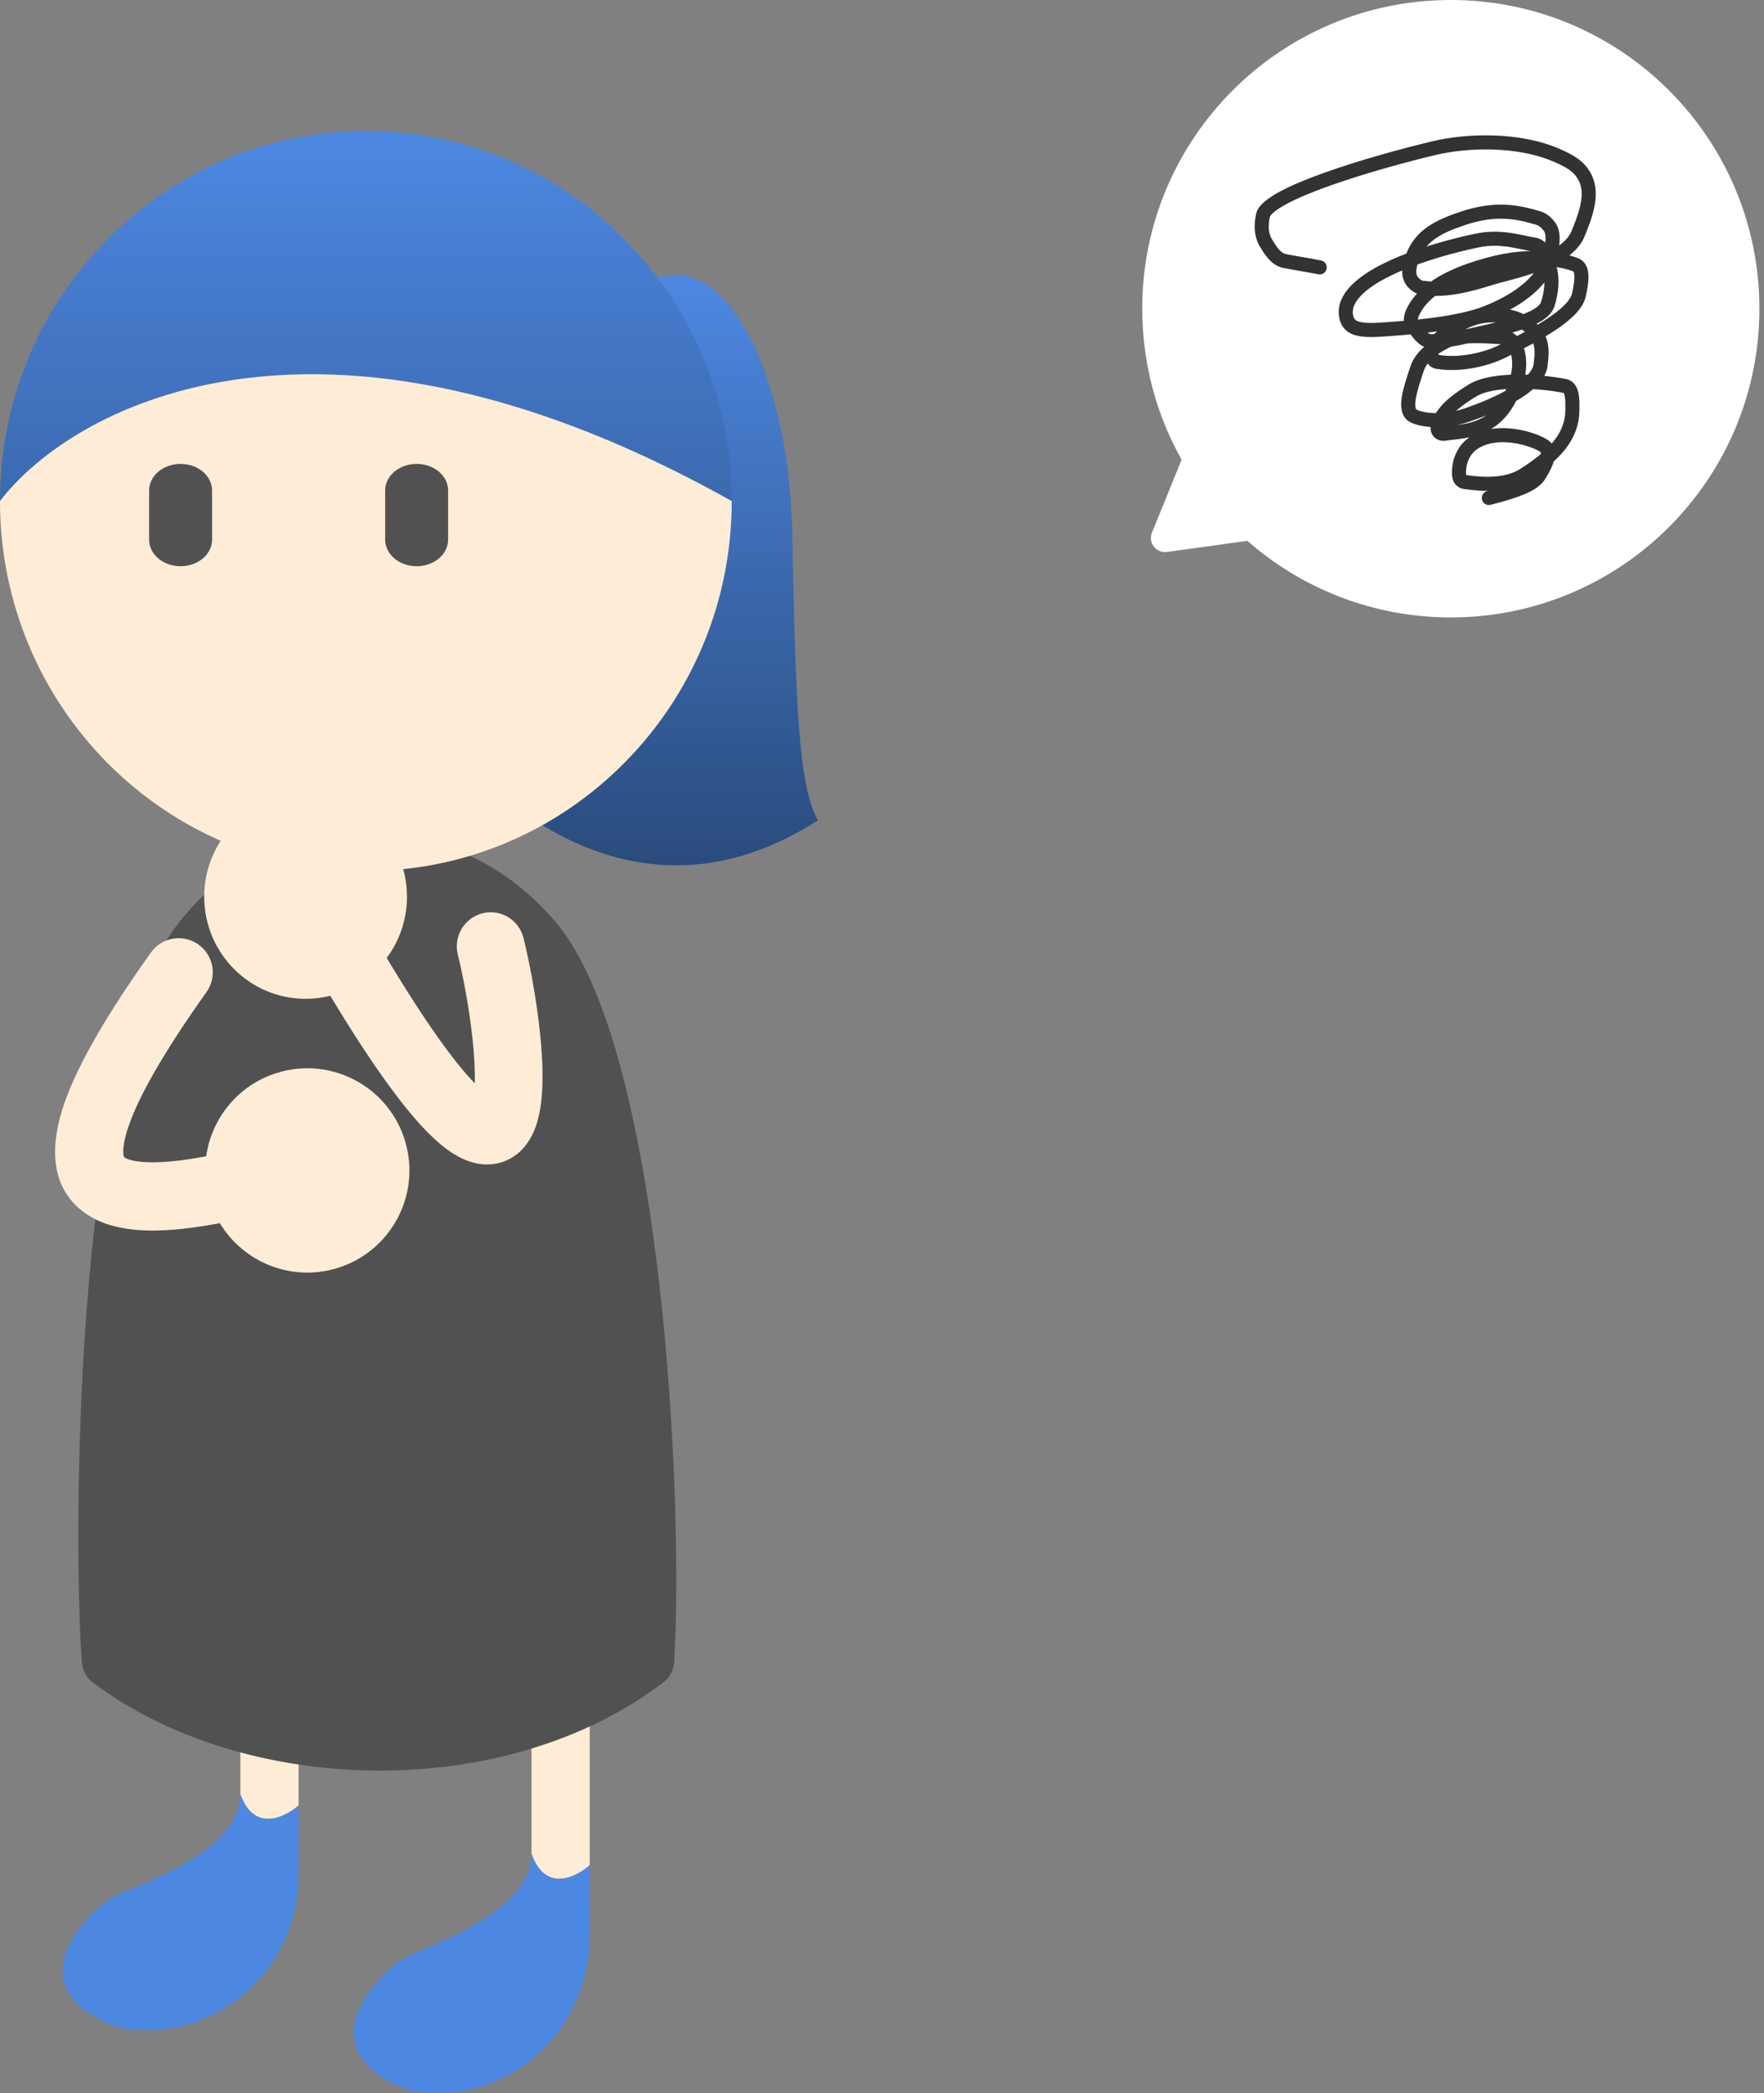
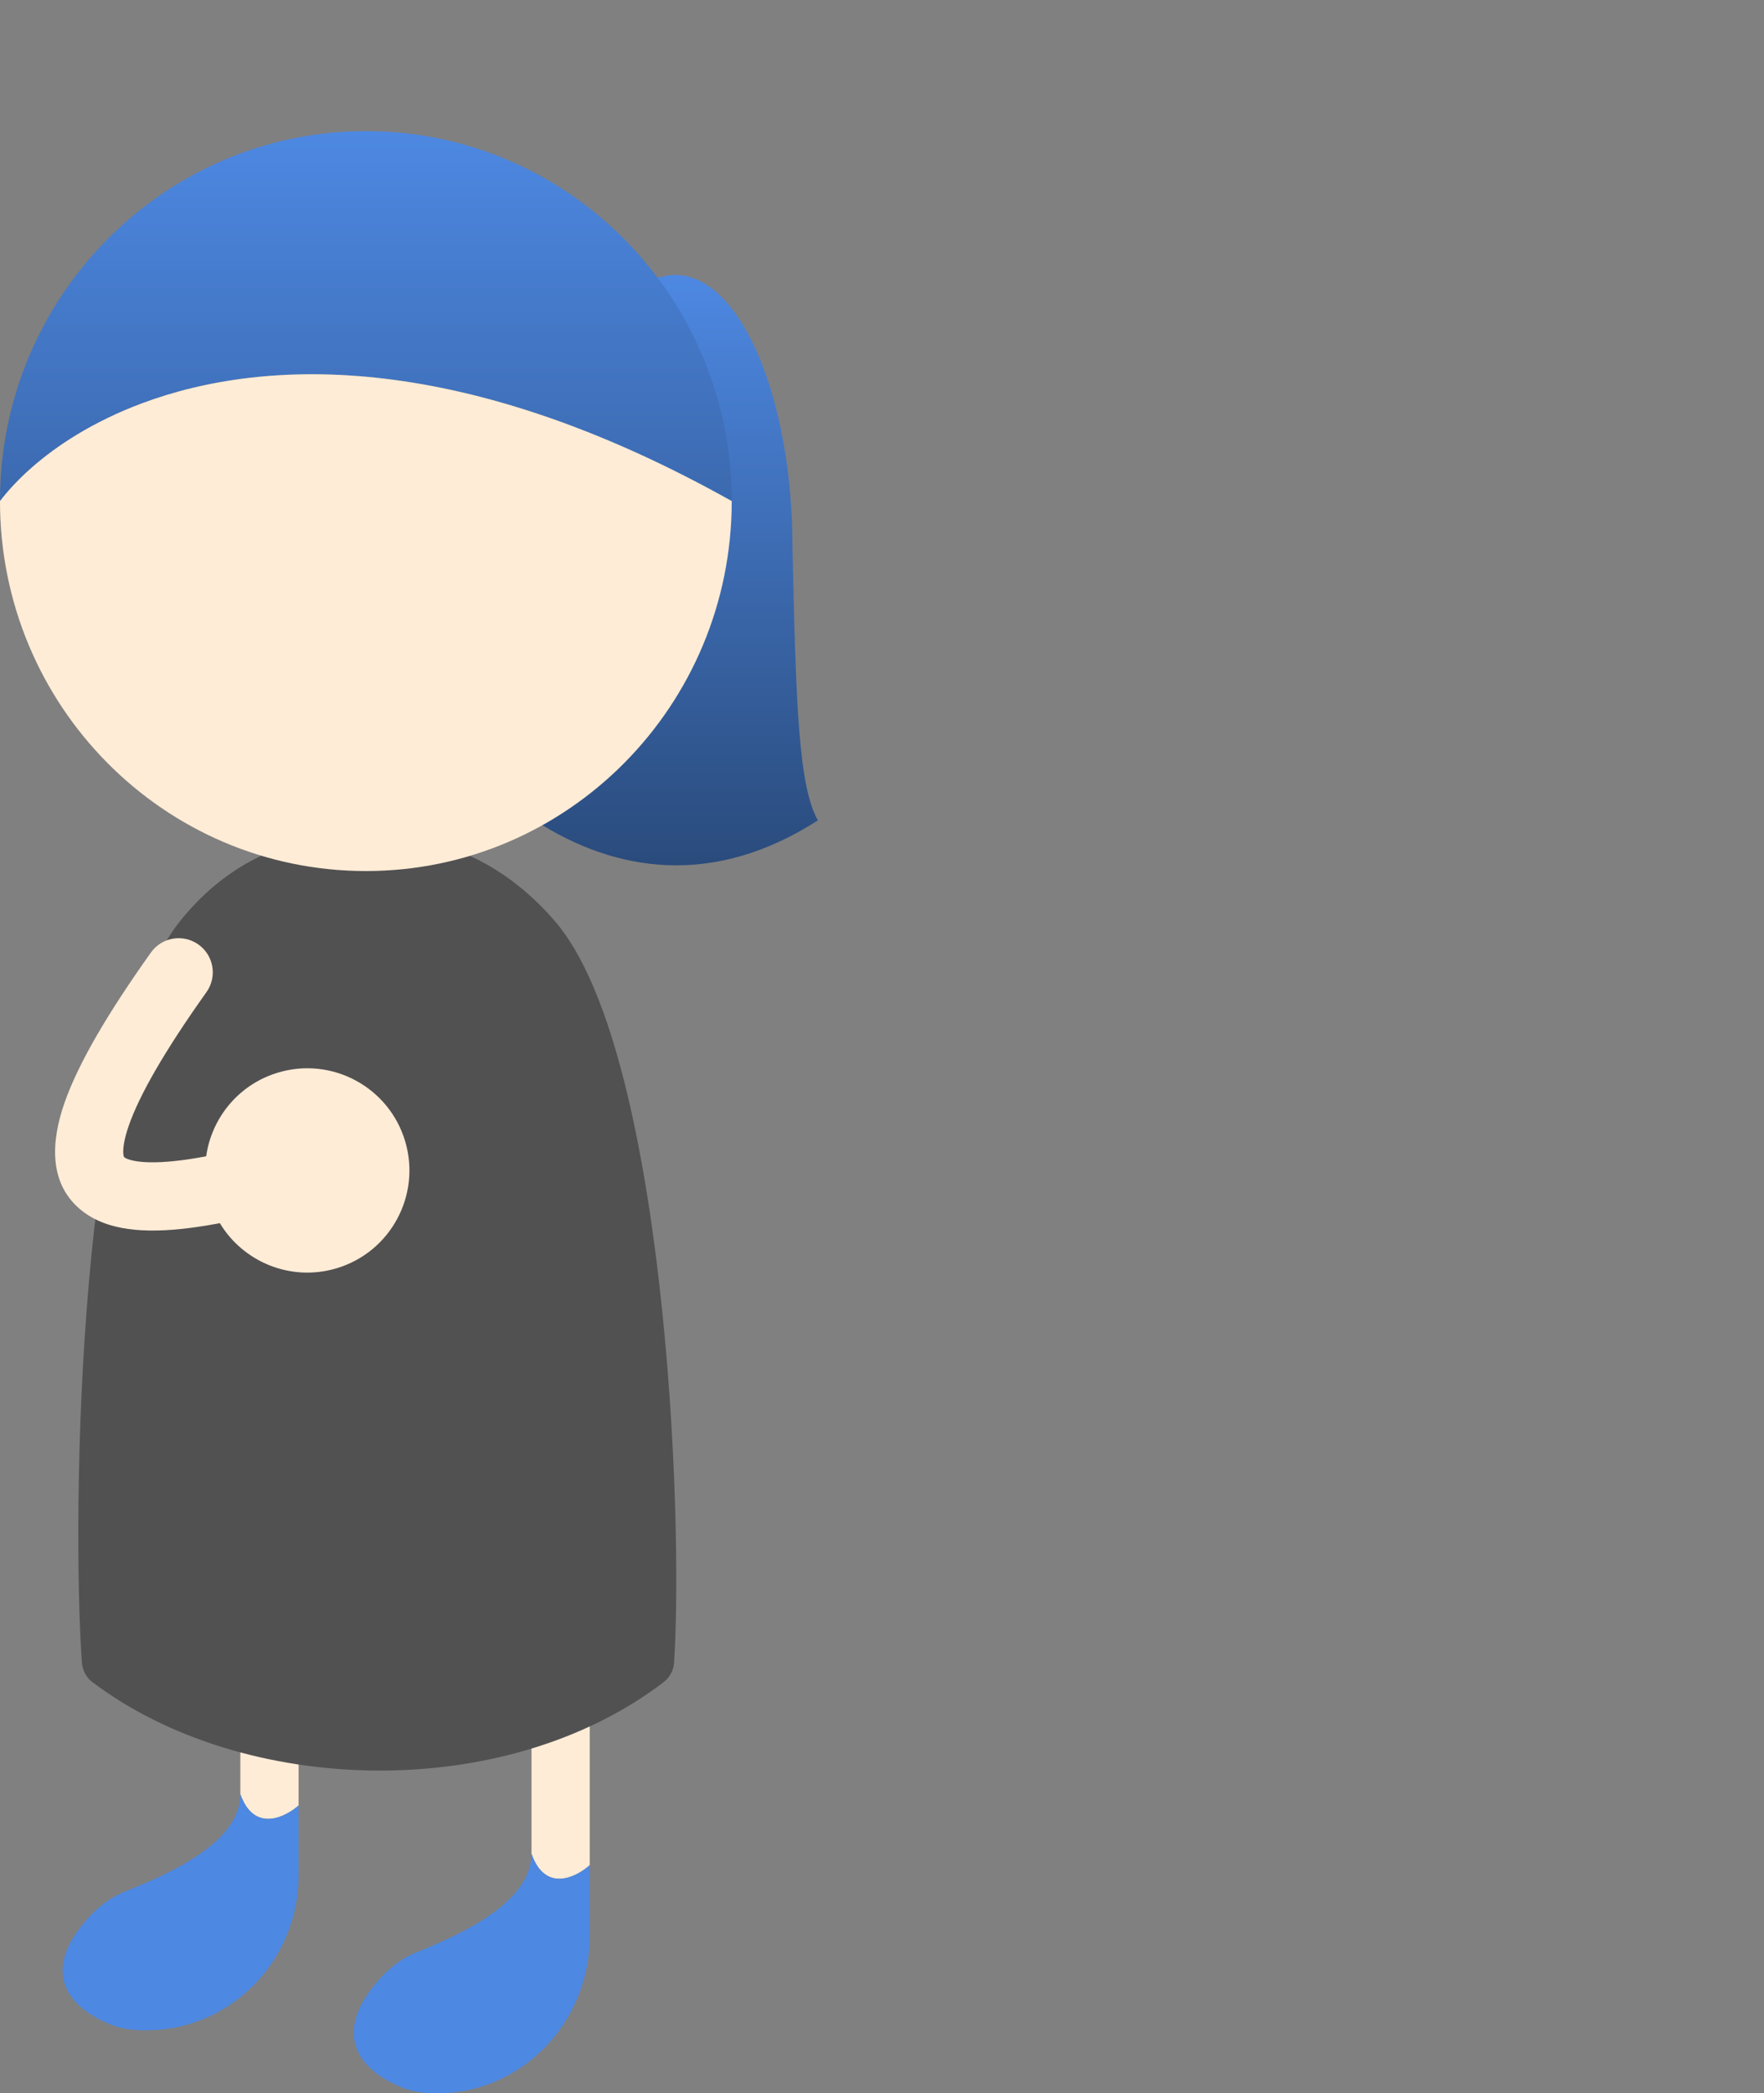
<svg xmlns="http://www.w3.org/2000/svg" width="188" height="223" viewBox="0 0 188 223" fill="none">
  <rect x="0" y="0" width="188" height="223" fill="#808080" stroke="none" />
  <path fill-rule="evenodd" clip-rule="evenodd" d="M71.979 29.293C78.872 29.293 84.46 42.3 84.46 58.344C84.819 75.343 85.146 83.862 87.17 87.394C76.032 94.535 65.643 92.982 56.982 87.394C59.037 82.95 59.194 74.531 59.451 60.788C59.466 59.991 59.481 59.176 59.497 58.344C59.497 42.3 65.085 29.293 71.979 29.293Z" fill="url(#paint0_linear_1440_29325)" />
  <path d="M25.616 191.13C27.047 195.228 30.351 193.641 31.824 192.335V161.593C31.824 159.847 30.435 158.432 28.72 158.432C27.006 158.432 25.616 159.847 25.616 161.593V191.13Z" fill="#FFECD6" />
  <path d="M25.616 191.13C25.616 196.292 18.038 199.621 13.317 201.506C11.846 202.093 10.389 203.122 9.021 204.745C3.884 210.838 8.197 214.355 12.08 215.783L12.086 215.785C13.203 216.194 14.398 216.293 15.586 216.293C24.554 216.293 31.824 208.89 31.824 199.758V192.335C30.351 193.641 27.047 195.228 25.616 191.13Z" fill="#4D88E2" />
  <path d="M56.644 197.473C58.075 201.631 61.379 200.021 62.852 198.696V167.508C62.852 165.738 61.463 164.302 59.748 164.302C58.034 164.302 56.644 165.738 56.644 167.508V197.473Z" fill="#FFECD6" />
  <path d="M56.644 197.473C56.644 202.71 49.066 206.088 44.346 207.999C42.874 208.595 41.417 209.639 40.049 211.286C34.912 217.467 39.225 221.035 43.108 222.483L43.114 222.485C44.231 222.901 45.426 223.001 46.614 223.001C55.582 223.001 62.852 215.491 62.852 206.227V198.696C61.379 200.021 58.075 201.631 56.644 197.473Z" fill="#4D88E2" />
  <path d="M51.744 92.016C54.558 93.579 57.011 95.661 59.144 98.134C70.799 111.646 72.878 161.097 71.841 177.1C71.838 177.152 71.833 177.203 71.827 177.254C71.746 177.951 71.419 178.595 70.898 179.059C70.845 179.107 70.79 179.152 70.734 179.195C53.762 192.162 25.936 191.357 9.845 179.194C9.182 178.693 8.783 177.925 8.726 177.093C7.618 161.09 8.331 111.644 19.181 98.134C21.166 95.661 23.492 93.579 26.208 92.016C28.043 90.96 30.056 90.141 32.263 89.599C34.298 89.098 36.497 88.832 38.874 88.832C41.252 88.832 43.469 89.098 45.536 89.599C47.778 90.141 49.843 90.96 51.744 92.016Z" fill="#515152" />
  <path fill-rule="evenodd" clip-rule="evenodd" d="M-0.001 53.381C-0.001 31.614 17.457 13.969 38.992 13.969C60.527 13.969 77.985 31.614 77.985 53.381C49.694 37.526 28.6 37.937 15.131 42.965C12.528 43.937 10.209 45.081 8.179 46.314C4.502 48.546 1.769 51.069 -0.001 53.381Z" fill="url(#paint1_linear_1440_29325)" />
  <path d="M38.992 92.793C17.457 92.793 -0.001 75.148 -0.001 53.381C1.769 51.069 4.502 48.546 8.179 46.314C10.209 45.081 12.528 43.937 15.131 42.965C28.6 37.937 49.694 37.526 77.985 53.381C77.985 75.148 60.527 92.793 38.992 92.793Z" fill="#FFECD6" />
-   <path d="M15.892 57.489V52.251C15.892 50.687 17.393 49.419 19.246 49.419C21.098 49.419 22.6 50.687 22.6 52.251V57.489C22.6 59.053 21.098 60.321 19.246 60.321C17.393 60.321 15.892 59.053 15.892 57.489Z" fill="#515152" />
-   <path d="M41.05 57.489V52.251C41.05 50.687 42.552 49.419 44.404 49.419C46.257 49.419 47.758 50.687 47.758 52.251V57.489C47.758 59.053 46.257 60.321 44.404 60.321C42.552 60.321 41.05 59.053 41.05 57.489Z" fill="#515152" />
-   <path d="M32.568 84.639C38.536 84.639 43.374 89.511 43.374 95.522C43.374 97.971 42.57 100.231 41.214 102.05C45.451 109.1 48.491 113.241 50.591 115.397C50.592 115.373 50.593 115.348 50.594 115.324C50.634 114.018 50.547 112.441 50.369 110.749C50.011 107.364 49.322 103.833 48.794 101.695C48.314 99.746 49.493 97.775 51.427 97.291C53.362 96.808 55.319 97.995 55.799 99.943C56.395 102.36 57.149 106.221 57.546 109.98C57.744 111.859 57.862 113.793 57.808 115.549C57.757 117.204 57.547 119.115 56.823 120.691C56.444 121.517 55.815 122.49 54.761 123.193C53.627 123.951 52.329 124.176 51.084 123.988C48.941 123.664 47.052 122.139 45.465 120.515C42.837 117.825 39.49 113.198 35.198 106.079C34.356 106.291 33.475 106.404 32.568 106.404C26.601 106.404 21.763 101.532 21.763 95.522C21.763 89.511 26.601 84.639 32.568 84.639Z" fill="#FFECD6" />
  <path d="M35.872 135.111C31.011 136.566 25.93 134.46 23.43 130.302C22.606 130.459 21.813 130.593 21.051 130.703C18.628 131.055 16.382 131.193 14.404 131.009C12.455 130.828 10.456 130.306 8.831 129.059C5.076 126.177 5.472 121.507 6.868 117.504C8.337 113.293 11.461 107.971 16.083 101.475C17.247 99.839 19.515 99.457 21.151 100.621C22.786 101.784 23.168 104.053 22.005 105.688C17.469 112.063 14.846 116.698 13.731 119.897C13.174 121.493 13.095 122.452 13.147 122.948C13.17 123.168 13.214 123.25 13.217 123.256C13.219 123.26 13.22 123.261 13.22 123.262C13.221 123.263 13.231 123.274 13.256 123.293C13.378 123.387 13.854 123.659 15.077 123.773C16.271 123.884 17.894 123.817 20.007 123.511C20.632 123.42 21.288 123.309 21.974 123.181C22.547 119.099 25.425 115.522 29.632 114.263C35.389 112.54 41.453 115.81 43.176 121.567C44.899 127.324 41.629 133.388 35.872 135.111Z" fill="#FFECD6" />
-   <path d="M154.623 0C136.459 0 121.735 14.724 121.735 32.888C121.735 38.731 123.259 44.218 125.931 48.973L122.769 56.75C122.333 57.821 123.22 58.961 124.365 58.803L132.942 57.617C138.73 62.696 146.317 65.776 154.623 65.776C172.786 65.776 187.511 51.051 187.511 32.888C187.511 14.724 172.786 0 154.623 0Z" fill="white" />
-   <path d="M140.647 28.487C139.596 28.268 138.284 28.074 136.949 27.815C135.955 27.622 135.421 26.697 134.914 25.872C134.38 25.006 134.4 23.94 134.595 22.976C135.075 20.605 146.702 17.239 152.846 15.776C156.176 14.983 161.827 14.687 166.146 16.649C167.458 17.245 168.337 17.765 168.926 18.906C169.902 20.797 168.823 23.286 168.197 24.868C166.977 27.953 161.035 28.939 158.601 29.713C154.023 31.171 152.474 30.713 151.624 30.659C151.174 30.63 150.739 30.275 150.48 29.915C149.976 29.214 150.218 28.227 150.58 27.29C151.422 25.116 153.239 24.143 155.977 23.238C159.523 22.065 161.856 22.61 163.961 23.236C164.481 23.391 164.83 23.756 165.114 24.113C165.682 24.829 165.511 26.244 165.004 27.813C164.018 30.861 160.141 32.652 158.392 33.339C155.361 34.528 150.176 34.927 146.986 35.128C146.112 35.183 145.151 35.169 144.516 34.95C143.882 34.731 143.601 34.294 143.485 33.795C143.368 33.296 143.424 32.75 143.619 32.277C145.147 28.574 154.398 26.231 157.537 25.601C160.089 25.09 162.239 25.889 163.506 26.052C164.441 26.173 164.784 27.389 165.132 28.501C165.521 29.745 165.344 31.177 164.949 32.41C164.369 34.223 159.633 35.062 155.716 35.965C154.532 36.238 153.472 36.323 152.543 36.351C151.699 36.376 151.098 35.385 150.561 34.667C150.298 34.315 150.304 33.84 150.562 33.277C151.899 30.368 155.925 28.811 159.587 27.945C163.887 26.928 167.286 27.916 167.993 28.243C168.811 28.621 168.544 30.183 168.28 31.395C167.807 33.559 163.473 35.754 160.184 37.399C158.447 38.267 155.657 38.96 153.172 38.548C152.689 38.468 152.548 37.887 152.515 37.498C152.451 36.715 153.723 35.683 155.593 34.562C157.406 33.475 159.211 33.501 160.593 33.691C162.397 33.939 163.569 35.142 164.017 36.1C164.413 36.947 164.301 37.941 164.188 38.899C163.933 41.085 159.618 43.092 156.365 44.208C153.662 45.136 151.301 44.713 150.568 44.263C149.535 43.631 150.37 41.257 151.016 39.306C151.479 37.909 152.734 37.052 154.169 36.332C155.504 35.663 157.785 35.768 160.117 35.931C161.015 35.993 161.279 36.42 161.478 36.805C162.357 38.511 161.789 40.798 160.748 42.685C158.869 46.09 155.742 45.912 154.013 46.199C153.341 46.31 153.053 45.759 153.296 45.131C153.937 43.472 155.711 42.368 156.867 41.636C159.133 40.201 164.233 40.623 166.757 41.114C167.646 41.286 167.587 42.672 167.578 43.71C167.554 46.507 165.642 48.533 162.437 50.581C160.519 51.806 157.921 51.599 156.142 51.353C155.476 51.261 155.463 50.614 155.502 50.038C155.587 48.809 156.154 47.826 156.945 47.265C159.726 45.296 164.273 47.046 164.778 47.701C165.325 48.411 164.643 49.698 163.927 50.801C163.518 51.283 163.015 51.609 162.181 51.959C161.347 52.309 160.197 52.674 158.673 53.047" stroke="#323232" stroke-width="1.5" stroke-linecap="round" />
  <defs>
    <linearGradient id="paint0_linear_1440_29325" x1="72.076" y1="92.185" x2="72.076" y2="29.293" gradientUnits="userSpaceOnUse">
      <stop stop-color="#2A4B7C" />
      <stop offset="1" stop-color="#4D88E2" />
    </linearGradient>
    <linearGradient id="paint1_linear_1440_29325" x1="38.992" y1="92.793" x2="38.992" y2="13.969" gradientUnits="userSpaceOnUse">
      <stop stop-color="#2A4B7C" />
      <stop offset="1" stop-color="#4D88E2" />
    </linearGradient>
  </defs>
</svg>